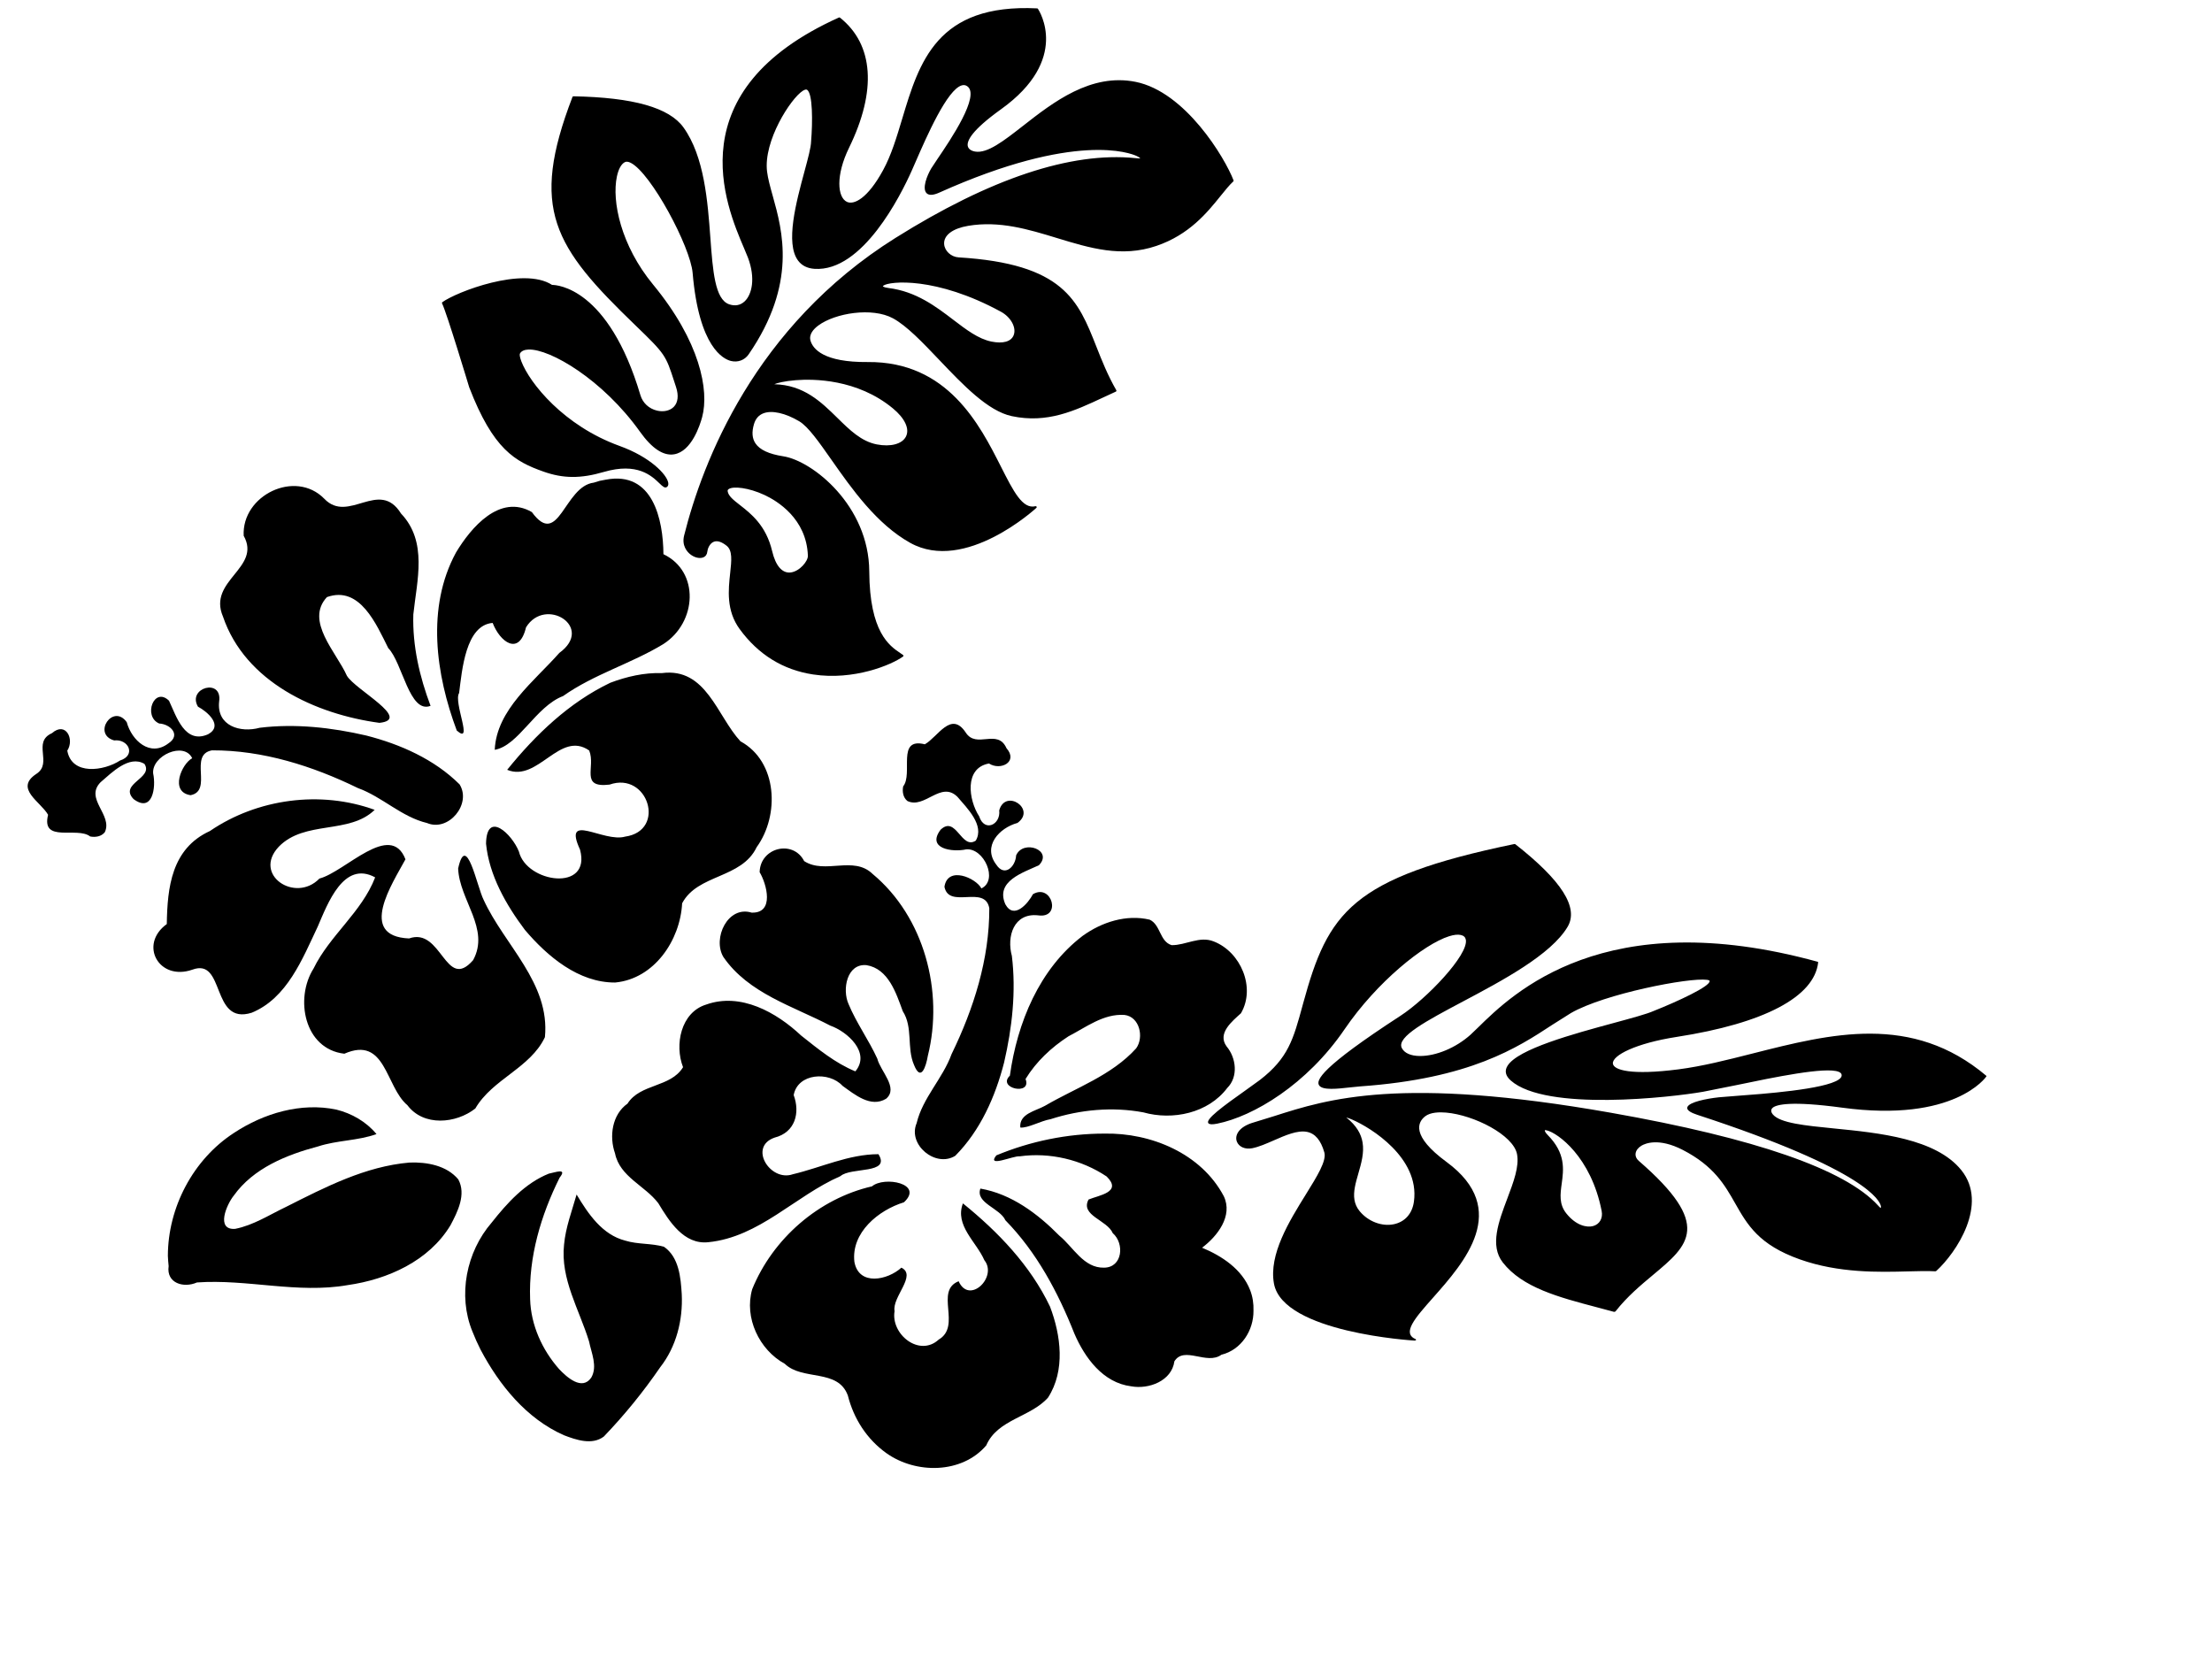
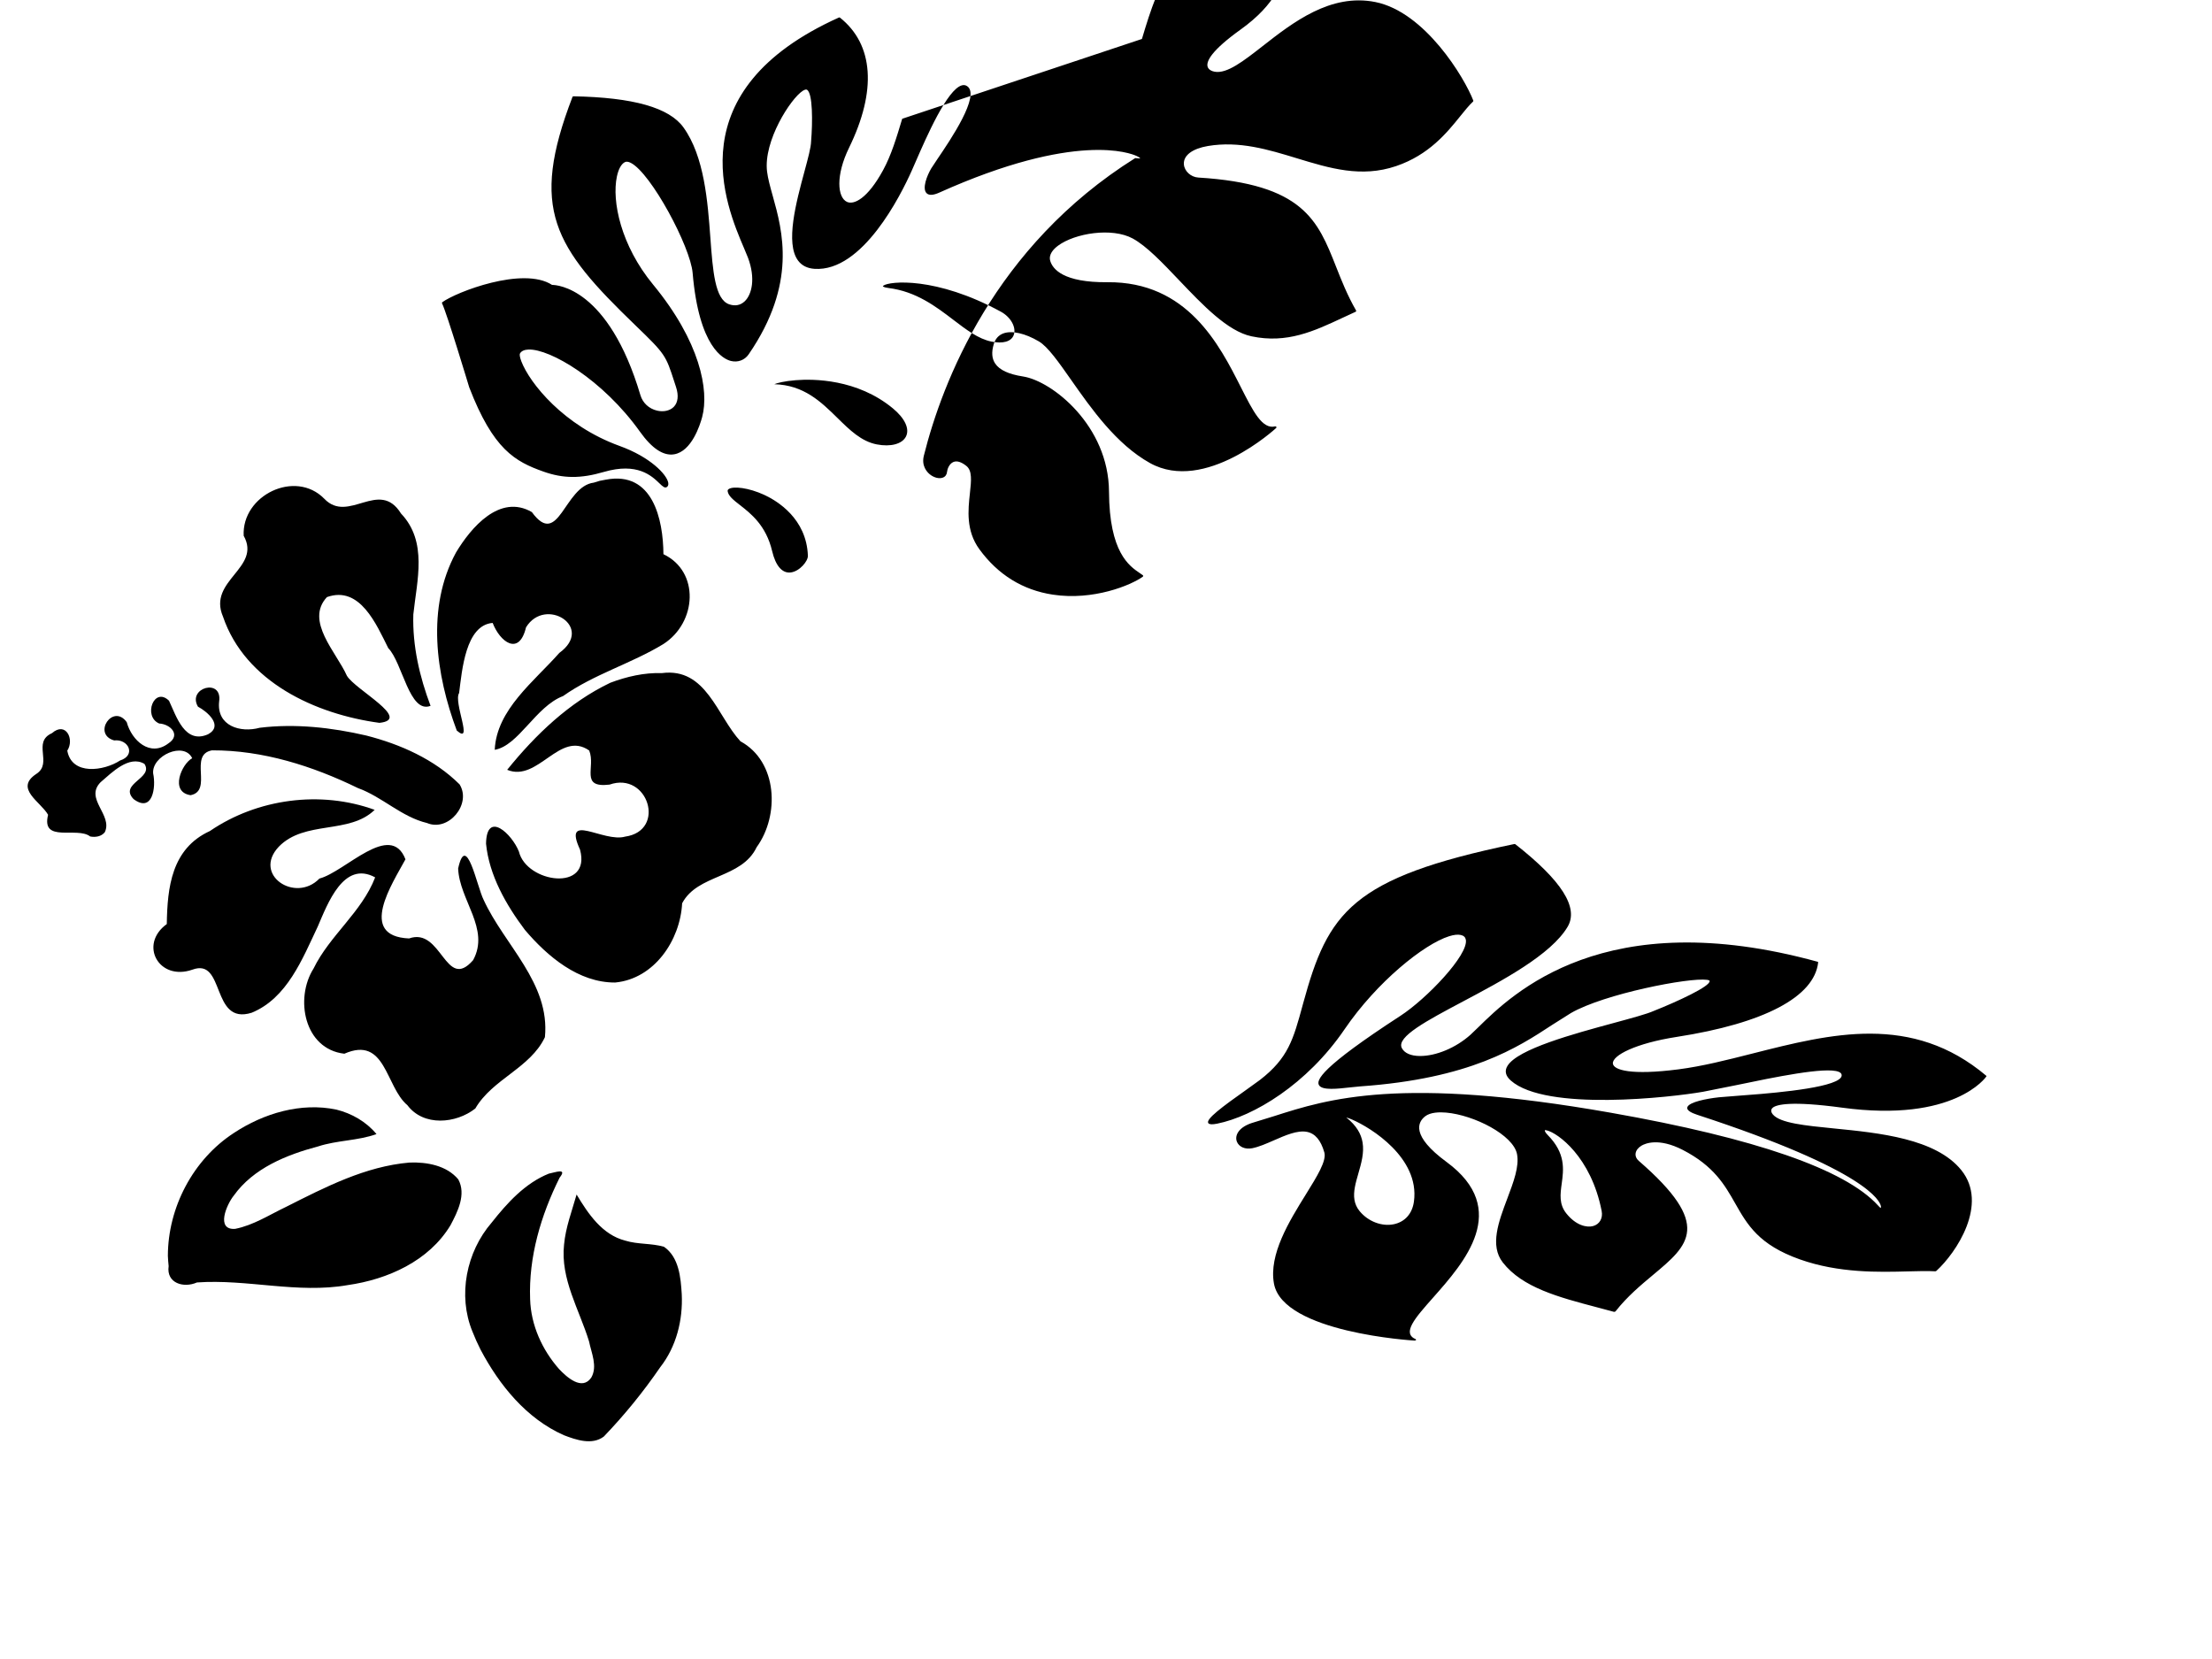
<svg xmlns="http://www.w3.org/2000/svg" width="640" height="480">
  <title>hibiscus for my bike</title>
  <g>
    <title>Layer 1</title>
    <g transform="rotate(-9.528, 461.176, 312.375)" id="g4206" fill="#cdde87">
      <g id="g4208" fill="#cdde87">
        <g id="g4214" fill="#cdde87">
          <g id="g4216" fill="#cdde87">
            <path id="path4224" d="m397.177,344.045c3.256,-0.141 5.727,-2.129 6.78,-5.455c0.5,-1.576 0.723,-3.134 0.723,-4.659c0,-11.609 -12.968,-21.294 -15.984,-22.634c0.004,0.005 0.021,0.03 0.021,0.03c2.535,2.814 3.432,5.415 3.432,7.883c0,3.042 -1.362,5.882 -2.699,8.671c-1.206,2.514 -2.366,4.933 -2.366,7.331c0,1.159 0.271,2.312 0.939,3.47c1.933,3.36 5.611,5.515 9.154,5.362m56.75,10.067c1.949,-0.199 3.219,-1.764 3.16,-3.895l0,-0.001c-0.437,-16.003 -8.815,-24.39 -11.816,-25.635c-0.365,-0.151 -0.506,-0.132 -0.507,-0.132c-0.071,0.041 -0.199,0.42 0.571,1.514c4.29,6.102 2.893,10.586 1.662,14.543c-0.916,2.941 -1.781,5.72 -0.109,8.718c2.175,3.915 5.152,5.079 7.039,4.887m-3.899,-112.668c11.511,12.624 15.093,21.147 10.953,26.057c-6.075,7.19 -21.27,12.248 -33.479,16.312c-11.115,3.7 -20.714,6.895 -19.637,10.337c0.491,1.569 2.176,2.683 4.744,3.136c4.619,0.816 10.695,-0.608 15.477,-3.626l2.504,-1.704c11.507,-8.044 42.07,-29.411 100.048,-2.511c0.104,0.048 0.155,0.126 0.134,0.203c-2.74,9.669 -18.349,14.817 -43.954,14.496c-11.975,-0.147 -19.302,2.196 -19.466,4.546c-0.132,1.885 4.615,4.272 18.43,4.795c6.934,0.262 14.207,-0.336 21.905,-0.971c23.31,-1.92 47.414,-3.905 65.622,17.545c0.054,0.062 0.051,0.137 -0.006,0.199c-0.109,0.118 -11.293,11.73 -42.639,2.003c-14.279,-4.432 -18.492,-4.006 -19.732,-3.359c-1.068,0.558 -0.608,1.578 -0.361,1.991c1.686,2.811 8.653,4.703 16.721,6.893c12.747,3.461 28.612,7.768 34.372,17.999c6.199,11.015 -5.369,23.321 -11.943,27.561c-0.098,0.064 -0.25,0.085 -0.385,0.054c-2.149,-0.485 -4.744,-0.85 -7.75,-1.273c-8.343,-1.174 -19.77,-2.782 -30.243,-8.592c-11.056,-6.132 -13.357,-12.43 -15.793,-19.098c-2.096,-5.739 -4.264,-11.674 -12.391,-17.752c-6.257,-4.674 -10.406,-3.642 -11.529,-3.214c-2.151,0.819 -2.828,2.679 -1.543,4.235c18.038,21.851 10.302,26.376 -1.408,33.223c-3.95,2.31 -8.427,4.929 -12.437,8.592c-0.055,0.048 -0.142,0.082 -0.239,0.092c-0.097,0.01 -0.203,-0.005 -0.277,-0.041l-4.596,-2.095c-10.445,-4.717 -20.313,-9.173 -24.719,-17.301c-2.96,-5.459 0.751,-11.842 4.341,-18.012c2.579,-4.433 5.014,-8.619 4.907,-12.255c-0.166,-5.59 -10.34,-13.163 -18.243,-15.213c-1.866,-0.483 -4.45,-0.866 -6.162,0.058c-2.382,1.285 -5.041,4.819 3.92,14.051c16.157,16.649 0.249,29.508 -10.278,38.018c-6.23,5.034 -10.73,8.672 -7.015,11.077c0.112,0.072 0.125,0.181 0.034,0.263c-0.092,0.082 -0.266,0.115 -0.42,0.08c-0.372,-0.084 -37.187,-8.553 -37.392,-22.993c-0.121,-8.588 7.369,-17.102 13.389,-23.942c4.054,-4.608 7.555,-8.587 7.267,-11.086c-0.416,-3.67 -1.729,-5.862 -4.011,-6.703c-2.612,-0.962 -6.272,-0.042 -9.812,0.85c-2.345,0.59 -4.561,1.148 -6.542,1.211c-2.081,0.068 -3.757,-1.015 -4.079,-2.634c-0.376,-1.899 1.27,-4.169 5.775,-4.665c0,-0.001 6.103,-0.814 6.103,-0.814c16.025,-2.317 37.973,-5.491 96.202,15.157c39.968,14.174 64.119,27.367 71.782,39.213c0.274,0.425 0.528,0.81 0.675,0.898c0.003,-0.033 0.074,-0.104 0.124,-0.255c0.001,-0.008 0.021,-0.079 0.021,-0.22c0,-1.499 -2.099,-10.868 -47.991,-34.886c-1.719,-0.899 -2.584,-1.678 -2.584,-2.323c0,-0.156 0.051,-0.305 0.152,-0.445c0.895,-1.242 5.639,-1.429 9.43,-1.211l4.477,0.387c8.437,0.787 25.995,2.428 30.554,0.287c0.642,-0.301 0.983,-0.657 1.045,-1.088c0.061,-0.434 -0.166,-0.802 -0.695,-1.124c-3.487,-2.125 -18.732,-1.53 -29.862,-1.096l-9.778,0.3c-9.305,0.07 -45.799,-1.837 -54.347,-12.424c-1.278,-1.583 -1.359,-3.039 -0.241,-4.327c3.753,-4.326 20.36,-5.967 32.486,-7.165c5.287,-0.522 9.852,-0.973 11.897,-1.514c7.048,-1.514 17.465,-4.327 17.37,-5.894c-0.01,-0.174 -0.375,-0.326 -0.677,-0.423c-4.959,-1.576 -30.011,-0.93 -40.429,2.956c0,0.001 -5.931,2.485 -5.931,2.485c-10.956,4.817 -25.959,11.414 -57.722,8.35l-2.886,-0.193c-3.763,-0.206 -8.029,-0.438 -8.772,-2.052c-0.73,-1.585 1.226,-4.964 26.527,-15.963c8.262,-3.593 22.402,-14.139 22.304,-18.596c-0.017,-0.736 -0.409,-1.25 -1.199,-1.575c-0.814,-0.334 -1.957,-0.404 -3.398,-0.206c-7.544,1.031 -22.801,9.561 -34.298,21.544c-13.367,13.933 -30.17,20.501 -40.896,20.828c-1.396,0.043 -2.199,-0.13 -2.453,-0.528c-0.794,-1.243 4.898,-4.117 12.421,-7.745l4.372,-2.161c9.107,-4.878 11.454,-9.964 15.714,-19.197l0.285,-0.616c11.413,-24.69 19.699,-33.492 67.822,-35.309c0.136,-0.005 0.267,0.037 0.334,0.11" fill="#000000" />
          </g>
        </g>
      </g>
    </g>
    <g id="g3876" fill="#89a02c">
      <g id="g3878" fill="#89a02c">
        <g id="g3884" fill="#89a02c">
          <g id="g3886" fill="#89a02c">
-             <path id="path3894" d="m275.843,92.546c-5.06,-3.859 -10.797,-8.234 -18.794,-9.221c-1.471,-0.182 -1.604,-0.507 -1.605,-0.51l0,-0.003c0,-0.016 0.023,-0.079 0.156,-0.175c1.748,-1.285 15.222,-2.69 34.008,7.561c2.897,1.582 4.543,4.638 3.668,6.812c-0.738,1.835 -3.085,2.497 -6.44,1.815c-3.769,-0.769 -7.28,-3.445 -10.994,-6.278m-45.558,17.451c4.992,-0.394 17.717,-0.39 28.048,8.152c3.51,2.904 4.92,5.964 3.772,8.187c-1.104,2.133 -4.398,3.015 -8.398,2.245c-4.493,-0.864 -7.836,-4.148 -11.375,-7.624c-4.79,-4.705 -9.747,-9.565 -18.311,-9.791c0.788,-0.34 2.874,-0.901 6.264,-1.17m-16.221,36.114c-1.858,-1.448 -3.326,-2.593 -3.529,-3.987c-0.039,-0.255 0.056,-0.451 0.299,-0.618c1.3,-0.897 5.77,-0.426 10.352,1.707c3.646,1.697 12.172,6.807 12.563,17.583c0.054,1.545 -2.377,4.516 -4.964,4.832c-2.458,0.299 -4.368,-1.895 -5.379,-6.179c-1.749,-7.419 -6.138,-10.841 -9.343,-13.338m-54.41,-63.68l-0.007,0l0.007,0zm101.383,-48.068c-1.624,5.411 -3.158,10.524 -5.532,14.879c-4.507,8.267 -8.455,10.101 -10.463,9.161c-2.752,-1.289 -3.297,-7.644 0.622,-15.664c8.056,-16.502 7.124,-29.867 -2.627,-37.632c-0.088,-0.07 -0.21,-0.085 -0.313,-0.038c-46.952,21.139 -32.76,54.321 -27.416,66.813l1.111,2.688c2.234,5.983 1.131,10.642 -0.953,12.607c-1.235,1.163 -2.799,1.459 -4.525,0.856c-4.094,-1.433 -4.703,-9.678 -5.406,-19.224c-0.772,-10.477 -1.735,-23.515 -7.775,-31.93c-4.124,-5.745 -14.538,-8.695 -31.84,-9.017c-0.124,-0.002 -0.238,0.072 -0.28,0.183c-12.5,32.5 -5.363,43.356 18.222,66.096c8.657,8.344 8.753,8.642 11.229,16.277l0.516,1.584c0.799,2.444 0.562,4.476 -0.665,5.721c-1.093,1.108 -2.935,1.526 -4.81,1.09c-2.358,-0.547 -4.166,-2.222 -4.837,-4.479c-9.263,-31.164 -24.211,-31.902 -25.569,-31.903c-8.396,-5.451 -27.748,2.078 -31.741,4.998c-0.109,0.082 -0.145,0.225 -0.084,0.344c1.316,2.592 7.792,24.062 7.857,24.277c6.953,18.041 13.29,21.492 21.486,24.398c5.717,2.029 10.774,2.059 17.46,0.102c9.73,-2.844 13.876,1.154 16.104,3.301c0.915,0.882 1.577,1.52 2.198,1.015c0.223,-0.181 0.461,-0.537 0.338,-1.211c-0.436,-2.396 -5.215,-7.434 -14.084,-10.634c-16.128,-5.828 -25.999,-18.131 -28.432,-24.515c-0.492,-1.29 -0.515,-2.006 -0.373,-2.247c0.412,-0.697 1.231,-1.076 2.436,-1.124c6.223,-0.249 21.518,8.682 32.289,23.794c3.45,4.838 6.769,7.031 9.866,6.516c5.068,-0.843 7.491,-8.465 8.113,-10.78c2.068,-7.702 -0.58,-21.82 -14.212,-38.348c-9.331,-11.32 -11.964,-24.127 -10.461,-31.235c0.453,-2.141 1.261,-3.617 2.276,-4.154c0.446,-0.236 1.032,-0.173 1.742,0.189c5.909,3.009 17.255,24.283 17.898,31.848c1.829,21.584 8.948,24.956 11.087,25.475c2.012,0.488 3.973,-0.247 5.123,-1.915c14.056,-20.461 9.791,-35.733 6.97,-45.837c-0.75,-2.685 -1.397,-5.003 -1.649,-7.072c-1.069,-8.793 6.787,-21.06 10.327,-23.33c0.53,-0.34 0.955,-0.458 1.194,-0.333c1.739,0.908 1.682,9.455 1.221,14.978c-0.025,1.687 -0.907,4.945 -1.926,8.717c-2.367,8.755 -5.611,20.747 -1.821,25.774c1.072,1.422 2.655,2.216 4.703,2.359c13.932,0.974 25.053,-21.431 28.13,-28.322l1.169,-2.664c3.189,-7.318 9.123,-20.939 13.372,-22.102c0.564,-0.154 1.065,-0.075 1.535,0.242c3.907,2.647 -4.873,15.58 -8.624,21.103l-1.776,2.689c-1.266,2.141 -2.67,5.814 -1.36,7.155c0.678,0.693 1.909,0.643 3.661,-0.143c39.59,-17.773 55.449,-11.391 57.127,-10.605c0.733,0.343 0.981,0.579 1.079,0.71c-0.283,0.016 -0.861,-0.04 -1.491,-0.102c-18.603,-1.862 -41.94,5.909 -69.362,23.095c-40.838,25.594 -55.84,64.92 -61.148,86.084c-0.758,3.001 0.943,4.779 1.71,5.403c1.211,0.987 2.742,1.37 3.807,0.951c0.701,-0.275 1.124,-0.872 1.193,-1.68c0.062,-0.708 0.597,-2.333 1.862,-2.841c0.997,-0.4 2.247,-0.019 3.705,1.132c1.756,1.382 1.441,4.269 1.043,7.926c-0.526,4.827 -1.179,10.833 2.744,16.2c5.399,7.392 12.551,11.811 21.258,13.133c11.734,1.781 22.594,-2.726 26.015,-5.186c0.075,-0.054 0.122,-0.134 0.122,-0.222c-0.001,-0.088 -0.041,-0.167 -0.116,-0.22l-0.828,-0.578c-3.096,-2.094 -8.86,-5.995 -8.95,-23.598c-0.095,-19.075 -16.465,-32.014 -24.849,-33.314c-4.187,-0.65 -6.831,-1.878 -8.084,-3.751c-0.966,-1.444 -1.102,-3.271 -0.418,-5.584c0.462,-1.566 1.397,-2.619 2.777,-3.13c2.458,-0.908 6.3,-0.044 10.284,2.313c2.602,1.538 5.713,5.975 9.316,11.113c5.833,8.317 13.09,18.669 22.838,24.085c15.895,8.836 36.296,-9.952 36.5,-10.143c0.095,-0.088 0.116,-0.227 0.05,-0.336c-0.066,-0.111 -0.201,-0.165 -0.33,-0.133c-3.724,0.924 -6.35,-4.266 -9.987,-11.447c-6.145,-12.138 -15.432,-30.479 -38.544,-30.265c-12.783,0.12 -15.854,-3.809 -16.548,-6.161c-0.545,-1.858 0.92,-3.42 2.244,-4.403c4.874,-3.619 15.604,-5.356 21.617,-2.084c3.989,2.17 8.541,6.952 13.361,12.016c6.936,7.286 14.107,14.822 21.014,16.285c10.256,2.175 18.122,-1.509 26.448,-5.406l3.661,-1.692c0.07,-0.034 0.127,-0.094 0.152,-0.168c0.023,-0.073 0.016,-0.152 -0.021,-0.219c-2.516,-4.385 -4.176,-8.588 -5.781,-12.651c-5.283,-13.38 -9.456,-23.948 -39.852,-25.8c-2.191,-0.134 -4.068,-1.874 -4.186,-3.881c-0.148,-2.526 2.457,-4.488 6.966,-5.248c9.076,-1.527 17.492,1.041 25.63,3.522c9.629,2.938 18.725,5.712 28.803,2.295c9.532,-3.232 14.742,-9.695 18.546,-14.412c1.368,-1.697 2.549,-3.162 3.724,-4.259c0.083,-0.077 0.11,-0.193 0.07,-0.296c-2.536,-6.603 -13.967,-25.626 -28.337,-28.503c-12.972,-2.595 -23.868,5.917 -32.622,12.758c-5.526,4.316 -10.297,8.044 -13.856,7.405c-0.534,-0.096 -1.806,-0.436 -2.073,-1.519c-0.365,-1.484 1.008,-4.549 9.617,-10.722c20.074,-14.395 11.064,-28.462 10.67,-29.053c-0.05,-0.077 -0.137,-0.125 -0.232,-0.13c-29.021,-1.428 -34.112,15.537 -39.039,31.944" fill="#000000" />
+             <path id="path3894" d="m275.843,92.546c-5.06,-3.859 -10.797,-8.234 -18.794,-9.221c-1.471,-0.182 -1.604,-0.507 -1.605,-0.51l0,-0.003c0,-0.016 0.023,-0.079 0.156,-0.175c1.748,-1.285 15.222,-2.69 34.008,7.561c2.897,1.582 4.543,4.638 3.668,6.812c-0.738,1.835 -3.085,2.497 -6.44,1.815c-3.769,-0.769 -7.28,-3.445 -10.994,-6.278m-45.558,17.451c4.992,-0.394 17.717,-0.39 28.048,8.152c3.51,2.904 4.92,5.964 3.772,8.187c-1.104,2.133 -4.398,3.015 -8.398,2.245c-4.493,-0.864 -7.836,-4.148 -11.375,-7.624c-4.79,-4.705 -9.747,-9.565 -18.311,-9.791c0.788,-0.34 2.874,-0.901 6.264,-1.17m-16.221,36.114c-1.858,-1.448 -3.326,-2.593 -3.529,-3.987c-0.039,-0.255 0.056,-0.451 0.299,-0.618c1.3,-0.897 5.77,-0.426 10.352,1.707c3.646,1.697 12.172,6.807 12.563,17.583c0.054,1.545 -2.377,4.516 -4.964,4.832c-2.458,0.299 -4.368,-1.895 -5.379,-6.179c-1.749,-7.419 -6.138,-10.841 -9.343,-13.338m-54.41,-63.68l-0.007,0l0.007,0zm101.383,-48.068c-1.624,5.411 -3.158,10.524 -5.532,14.879c-4.507,8.267 -8.455,10.101 -10.463,9.161c-2.752,-1.289 -3.297,-7.644 0.622,-15.664c8.056,-16.502 7.124,-29.867 -2.627,-37.632c-0.088,-0.07 -0.21,-0.085 -0.313,-0.038c-46.952,21.139 -32.76,54.321 -27.416,66.813l1.111,2.688c2.234,5.983 1.131,10.642 -0.953,12.607c-1.235,1.163 -2.799,1.459 -4.525,0.856c-4.094,-1.433 -4.703,-9.678 -5.406,-19.224c-0.772,-10.477 -1.735,-23.515 -7.775,-31.93c-4.124,-5.745 -14.538,-8.695 -31.84,-9.017c-0.124,-0.002 -0.238,0.072 -0.28,0.183c-12.5,32.5 -5.363,43.356 18.222,66.096c8.657,8.344 8.753,8.642 11.229,16.277l0.516,1.584c0.799,2.444 0.562,4.476 -0.665,5.721c-1.093,1.108 -2.935,1.526 -4.81,1.09c-2.358,-0.547 -4.166,-2.222 -4.837,-4.479c-9.263,-31.164 -24.211,-31.902 -25.569,-31.903c-8.396,-5.451 -27.748,2.078 -31.741,4.998c-0.109,0.082 -0.145,0.225 -0.084,0.344c1.316,2.592 7.792,24.062 7.857,24.277c6.953,18.041 13.29,21.492 21.486,24.398c5.717,2.029 10.774,2.059 17.46,0.102c9.73,-2.844 13.876,1.154 16.104,3.301c0.915,0.882 1.577,1.52 2.198,1.015c0.223,-0.181 0.461,-0.537 0.338,-1.211c-0.436,-2.396 -5.215,-7.434 -14.084,-10.634c-16.128,-5.828 -25.999,-18.131 -28.432,-24.515c-0.492,-1.29 -0.515,-2.006 -0.373,-2.247c0.412,-0.697 1.231,-1.076 2.436,-1.124c6.223,-0.249 21.518,8.682 32.289,23.794c3.45,4.838 6.769,7.031 9.866,6.516c5.068,-0.843 7.491,-8.465 8.113,-10.78c2.068,-7.702 -0.58,-21.82 -14.212,-38.348c-9.331,-11.32 -11.964,-24.127 -10.461,-31.235c0.453,-2.141 1.261,-3.617 2.276,-4.154c0.446,-0.236 1.032,-0.173 1.742,0.189c5.909,3.009 17.255,24.283 17.898,31.848c1.829,21.584 8.948,24.956 11.087,25.475c2.012,0.488 3.973,-0.247 5.123,-1.915c14.056,-20.461 9.791,-35.733 6.97,-45.837c-0.75,-2.685 -1.397,-5.003 -1.649,-7.072c-1.069,-8.793 6.787,-21.06 10.327,-23.33c0.53,-0.34 0.955,-0.458 1.194,-0.333c1.739,0.908 1.682,9.455 1.221,14.978c-0.025,1.687 -0.907,4.945 -1.926,8.717c-2.367,8.755 -5.611,20.747 -1.821,25.774c1.072,1.422 2.655,2.216 4.703,2.359c13.932,0.974 25.053,-21.431 28.13,-28.322l1.169,-2.664c3.189,-7.318 9.123,-20.939 13.372,-22.102c0.564,-0.154 1.065,-0.075 1.535,0.242c3.907,2.647 -4.873,15.58 -8.624,21.103l-1.776,2.689c-1.266,2.141 -2.67,5.814 -1.36,7.155c0.678,0.693 1.909,0.643 3.661,-0.143c39.59,-17.773 55.449,-11.391 57.127,-10.605c0.733,0.343 0.981,0.579 1.079,0.71c-0.283,0.016 -0.861,-0.04 -1.491,-0.102c-40.838,25.594 -55.84,64.92 -61.148,86.084c-0.758,3.001 0.943,4.779 1.71,5.403c1.211,0.987 2.742,1.37 3.807,0.951c0.701,-0.275 1.124,-0.872 1.193,-1.68c0.062,-0.708 0.597,-2.333 1.862,-2.841c0.997,-0.4 2.247,-0.019 3.705,1.132c1.756,1.382 1.441,4.269 1.043,7.926c-0.526,4.827 -1.179,10.833 2.744,16.2c5.399,7.392 12.551,11.811 21.258,13.133c11.734,1.781 22.594,-2.726 26.015,-5.186c0.075,-0.054 0.122,-0.134 0.122,-0.222c-0.001,-0.088 -0.041,-0.167 -0.116,-0.22l-0.828,-0.578c-3.096,-2.094 -8.86,-5.995 -8.95,-23.598c-0.095,-19.075 -16.465,-32.014 -24.849,-33.314c-4.187,-0.65 -6.831,-1.878 -8.084,-3.751c-0.966,-1.444 -1.102,-3.271 -0.418,-5.584c0.462,-1.566 1.397,-2.619 2.777,-3.13c2.458,-0.908 6.3,-0.044 10.284,2.313c2.602,1.538 5.713,5.975 9.316,11.113c5.833,8.317 13.09,18.669 22.838,24.085c15.895,8.836 36.296,-9.952 36.5,-10.143c0.095,-0.088 0.116,-0.227 0.05,-0.336c-0.066,-0.111 -0.201,-0.165 -0.33,-0.133c-3.724,0.924 -6.35,-4.266 -9.987,-11.447c-6.145,-12.138 -15.432,-30.479 -38.544,-30.265c-12.783,0.12 -15.854,-3.809 -16.548,-6.161c-0.545,-1.858 0.92,-3.42 2.244,-4.403c4.874,-3.619 15.604,-5.356 21.617,-2.084c3.989,2.17 8.541,6.952 13.361,12.016c6.936,7.286 14.107,14.822 21.014,16.285c10.256,2.175 18.122,-1.509 26.448,-5.406l3.661,-1.692c0.07,-0.034 0.127,-0.094 0.152,-0.168c0.023,-0.073 0.016,-0.152 -0.021,-0.219c-2.516,-4.385 -4.176,-8.588 -5.781,-12.651c-5.283,-13.38 -9.456,-23.948 -39.852,-25.8c-2.191,-0.134 -4.068,-1.874 -4.186,-3.881c-0.148,-2.526 2.457,-4.488 6.966,-5.248c9.076,-1.527 17.492,1.041 25.63,3.522c9.629,2.938 18.725,5.712 28.803,2.295c9.532,-3.232 14.742,-9.695 18.546,-14.412c1.368,-1.697 2.549,-3.162 3.724,-4.259c0.083,-0.077 0.11,-0.193 0.07,-0.296c-2.536,-6.603 -13.967,-25.626 -28.337,-28.503c-12.972,-2.595 -23.868,5.917 -32.622,12.758c-5.526,4.316 -10.297,8.044 -13.856,7.405c-0.534,-0.096 -1.806,-0.436 -2.073,-1.519c-0.365,-1.484 1.008,-4.549 9.617,-10.722c20.074,-14.395 11.064,-28.462 10.67,-29.053c-0.05,-0.077 -0.137,-0.125 -0.232,-0.13c-29.021,-1.428 -34.112,15.537 -39.039,31.944" fill="#000000" />
          </g>
        </g>
      </g>
    </g>
    <path id="path7488" d="m117.878,319.775c-6.396,-5.367 -6.212,-20.184 -18.247,-14.902c-11.62,-1.339 -14.398,-15.965 -8.912,-24.642c4.693,-9.621 13.936,-16.288 17.824,-26.38c-9.149,-4.994 -13.784,7.712 -16.602,14.218c-4.447,9.374 -8.861,20.737 -19.128,24.948c-11.859,3.709 -7.56,-16.039 -17.162,-12.461c-9.686,3.379 -15.579,-7.279 -7.393,-13.2c0.17,-10.565 1.349,-21.829 12.465,-26.909c13.734,-9.376 32.028,-11.83 47.682,-6.132c-7.358,7.179 -20.234,2.945 -27.737,10.656c-7.696,8.136 4.777,16.425 11.758,9.221c7.483,-1.968 20.561,-16.731 24.885,-5.568c-3.756,6.963 -13.947,22.257 1.045,22.899c9.471,-3.374 10.522,15.494 18.531,6.277c4.961,-9.088 -3.966,-17.339 -4.332,-26.511c2.362,-10.832 5.442,5.206 7.356,9.026c5.984,13.102 19.301,24.098 17.751,39.774c-4.247,8.967 -15.14,12.055 -20.141,20.634c-5.577,4.395 -14.981,5.266 -19.643,-0.949l0,0zm-8.094,-110.632c-18.518,-2.497 -38.839,-11.841 -45.268,-30.745c-4.513,-10.497 11.229,-14.01 5.99,-23.387c-0.606,-11.696 14.925,-19.286 23.316,-10.715c7.01,7.369 15.882,-5.905 22.201,4.279c7.775,8.169 4.605,19.364 3.565,29.19c-0.278,9.052 1.803,18.028 4.986,26.455c-6.126,2.393 -8.114,-12.508 -12.238,-16.699c-3.412,-6.788 -8.178,-18.182 -17.745,-14.762c-6.43,6.921 2.78,15.992 5.777,22.762c2.461,4.091 18.947,12.609 9.418,13.621l0,0l-0,0zm66.795,-11.599c-11.902,5.689 -21.627,15.021 -29.839,25.187c8.921,3.696 15.224,-11.521 23.733,-5.587c1.961,4.824 -2.806,10.901 5.887,9.867c11.127,-3.905 16.527,13.337 4.517,15.048c-6.272,1.809 -18.161,-7.345 -13.061,3.756c3.359,12.344 -15.473,9.676 -17.68,0.567c-1.998,-5.067 -9.334,-12.035 -9.51,-2.295c0.888,9.141 5.784,17.695 11.237,24.954c6.525,7.69 15.535,15.285 26.116,15.234c11.329,-1.065 18.831,-12.231 19.384,-22.927c4.483,-8.504 17.198,-7.078 21.565,-16.238c6.678,-9.184 6.09,-24.774 -4.699,-30.63c-6.812,-7.395 -9.901,-21.412 -22.727,-19.731c-5.105,-0.168 -10.17,1.001 -14.923,2.795l-0,0zm-4.772,-57.903c-8.585,1.046 -10.142,19.214 -17.926,8.518c-9.297,-5.365 -17.647,4.512 -21.964,11.731c-8.615,15.887 -5.83,35.262 0.24,51.477c4.935,4.339 -1.032,-8.186 0.68,-10.858c0.843,-6.578 1.863,-19.643 9.703,-20.278c2.096,5.466 7.636,9.736 9.654,1.282c5.533,-9.038 19.943,-0.103 9.633,7.401c-7.265,8.236 -18.161,16.39 -18.686,28.03c6.906,-1.196 11.854,-12.544 19.764,-15.548c8.969,-6.345 19.735,-9.391 29.023,-15.045c9.744,-6.264 10.563,-20.991 0.024,-26.006c-0.078,-10.108 -3.08,-24.121 -16.619,-21.572l-1.793,0.339l-1.733,0.53l0,0l-0,0z" fill="#000000" />
    <path d="m26.088,242.016c-3.718,-2.96 -14.254,2.03 -12.175,-6.266c-2.135,-3.793 -9.836,-7.593 -3.397,-11.839c4.827,-3.111 -1.304,-9.181 4.52,-11.786c3.992,-3.497 6.582,1.763 4.431,5.059c1.297,7.266 10.616,5.888 15.278,2.849c4.701,-1.52 2.442,-6.287 -1.715,-5.807c-6.4,-1.806 -0.358,-10.814 3.633,-5.287c1.46,5.341 6.772,10.183 12.069,6.136c3.696,-2.416 0.571,-5.577 -2.677,-5.742c-4.737,-2.049 -1.504,-10.816 2.848,-6.594c2.142,4.58 4.589,12.664 11.296,9.712c4.567,-2.503 -0.286,-6.603 -2.919,-7.985c-3.219,-5.494 7.153,-8.396 6.12,-1.472c-0.757,7.027 6.104,9.115 11.736,7.572c10.294,-1.257 20.781,-0.082 30.847,2.248c9.882,2.533 19.69,6.876 26.989,14.131c3.532,5.664 -3.172,13.827 -9.434,11.177c-7.4,-1.773 -12.913,-7.56 -19.994,-10.117c-13.128,-6.392 -27.48,-10.956 -42.202,-10.91c-6.894,1.249 0.362,11.695 -6.202,12.977c-6.135,-0.909 -2.58,-9.072 0.468,-10.696c-2.368,-4.955 -11.774,-0.724 -11.295,4.41c0.879,3.974 -0.171,11.552 -5.688,7.399c-4.272,-4.504 5.912,-5.994 3.163,-10.174c-4.433,-2.616 -9.443,2.545 -12.683,5.307c-4.734,4.802 3.597,9.451 1.221,14.461c-1.008,1.272 -2.727,1.531 -4.239,1.237z" id="path7490" fill="#000000" />
-     <path d="m181.556,319.313c3.686,-5.841 12.468,-4.615 16.073,-10.544c-2.511,-6.452 -0.657,-15.862 6.688,-18.116c9.966,-3.566 20.311,2.23 27.445,8.937c4.922,3.895 9.852,7.983 15.718,10.387c4.513,-5.38 -2.288,-11.495 -7.254,-13.235c-10.806,-5.652 -23.695,-9.318 -30.94,-19.871c-3.186,-5.389 1.283,-14.941 8.18,-12.821c6.727,0.238 4.329,-8.353 2.32,-11.698c0.155,-7.141 9.673,-9.507 12.884,-3.207c6.036,3.915 14.293,-1.664 19.799,3.711c14.956,12.432 20.625,34.038 15.984,52.616c-0.516,3.082 -1.985,7.679 -3.993,2.66c-2.166,-4.95 -0.242,-10.868 -3.262,-15.563c-1.921,-5.24 -4.164,-12.298 -10.509,-13.323c-5.69,-0.516 -7.066,7.074 -5.175,11.26c2.275,5.488 5.833,10.365 8.313,15.781c0.911,3.669 6.236,8.496 2.55,11.611c-4.44,2.703 -9.095,-1.22 -12.614,-3.742c-3.869,-4.235 -12.949,-3.688 -14.126,2.684c1.9,5.104 0.464,10.801 -5.519,12.304c-7.694,2.658 -1.274,12.87 5.256,10.607c8.214,-1.949 16.181,-5.799 24.786,-5.811c3.674,5.866 -7.982,3.653 -10.993,6.353c-13.078,5.691 -23.451,17.646 -38.251,19.117c-7.033,0.755 -11.297,-6.047 -14.437,-11.266c-3.833,-5.1 -11.158,-7.63 -12.533,-14.439c-1.735,-4.897 -0.868,-11.227 3.609,-14.391l-0,0zm110.633,-8.094c2.125,-15.273 8.491,-30.859 21.054,-40.446c5.507,-3.975 12.643,-6.289 19.402,-4.682c3.179,1.484 2.859,6.32 6.347,7.371c4.063,0.06 8.077,-2.736 12.162,-1.08c7.815,3.021 12.232,13.348 7.891,20.789c-2.506,2.287 -6.927,5.789 -4.162,9.574c2.795,3.314 3.459,8.797 0.196,12.043c-5.5,7.285 -15.771,9.449 -24.275,7.053c-8.934,-1.662 -18.21,-0.815 -26.832,1.968c-2.854,0.482 -6.539,2.63 -8.771,2.422c-0.367,-4.022 4.424,-4.766 7.132,-6.287c8.957,-5.229 19.281,-8.749 26.396,-16.627c2.327,-3.221 0.994,-9.172 -3.395,-9.665c-6.06,-0.406 -11.098,3.562 -16.205,6.192c-4.929,3.19 -9.33,7.315 -12.407,12.345c1.907,4.921 -8.374,2.695 -4.532,-0.97l0,0zm11.599,66.795c-5.684,-11.905 -15.025,-21.623 -25.187,-29.839c-2.424,6.394 3.906,11.128 6.202,16.434c3.917,4.855 -4.364,12.973 -7.442,6.094c-7.061,2.807 0.95,12.934 -5.767,16.882c-5.597,5.144 -13.906,-1.544 -12.767,-8.243c-0.758,-4.093 6.538,-10.345 1.97,-12.568c-3.947,3.604 -12.308,5.411 -13.596,-1.683c-0.976,-8.479 6.965,-14.959 14.34,-17.232c5.869,-5.445 -5.753,-7.613 -9.247,-4.614c-15.422,3.558 -28.707,15.138 -34.654,29.749c-2.388,8.242 2.011,17.552 9.431,21.602c5.125,4.979 15.377,1.311 18.238,9.165c1.704,6.739 5.489,12.627 11.162,16.69c8.507,6.045 21.805,6.024 28.882,-2.251c3.267,-7.572 12.84,-8.137 17.876,-13.834c5.067,-7.839 3.722,-18.073 0.56,-26.352l0,-0zm57.902,-4.773c-2.358,-6.037 -8.138,-9.843 -13.895,-12.24c4.405,-3.293 9.007,-9.195 6.286,-14.901c-6.53,-12.366 -21.062,-18.389 -34.558,-18.114c-10.684,-0.001 -21.405,2.206 -31.254,6.298c-2.949,3.691 4.976,0.037 6.747,0.28c8.723,-1.218 17.892,0.957 25.171,5.829c4.623,4.552 -2.21,5.408 -5.235,6.669c-2.473,4.636 5.386,5.91 7.003,9.723c3.446,2.99 2.854,9.928 -2.495,9.989c-5.927,0.156 -8.907,-5.939 -12.944,-9.247c-6.272,-6.354 -13.864,-12.077 -22.862,-13.633c-1.49,4.199 5.659,5.629 7.233,9.159c9.05,9.252 15.226,20.837 19.954,32.779c3.022,7.017 8.29,14.252 16.445,15.269c5.105,0.933 11.726,-1.545 12.504,-7.237c2.84,-4.534 9.371,1.194 13.605,-1.897c5.742,-1.406 9.351,-7.028 9.276,-12.759c0.073,-2.027 -0.234,-4.077 -0.98,-5.967l0,0z" id="path6656" fill="#000000" />
-     <path id="path6658" d="m261.314,227.523c2.96,-3.717 -2.03,-14.254 6.266,-12.175c3.793,-2.135 7.593,-9.837 11.839,-3.397c3.111,4.827 9.181,-1.304 11.786,4.52c3.497,3.992 -1.763,6.582 -5.059,4.431c-7.266,1.297 -5.888,10.617 -2.849,15.278c1.52,4.701 6.287,2.442 5.807,-1.715c1.806,-6.4 10.814,-0.358 5.287,3.633c-5.341,1.46 -10.183,6.772 -6.136,12.069c2.416,3.696 5.577,0.571 5.742,-2.677c2.049,-4.737 10.816,-1.504 6.594,2.848c-4.58,2.142 -12.664,4.589 -9.712,11.296c2.503,4.567 6.603,-0.286 7.985,-2.919c5.494,-3.219 8.396,7.153 1.472,6.12c-7.027,-0.757 -9.115,6.104 -7.572,11.736c1.257,10.294 0.082,20.781 -2.248,30.847c-2.533,9.882 -6.876,19.69 -14.131,26.989c-5.664,3.532 -13.827,-3.172 -11.177,-9.434c1.773,-7.4 7.56,-12.913 10.117,-19.994c6.392,-13.128 10.957,-27.48 10.91,-42.202c-1.249,-6.894 -11.695,0.362 -12.977,-6.202c0.909,-6.135 9.072,-2.58 10.696,0.468c4.955,-2.369 0.724,-11.774 -4.41,-11.295c-3.974,0.879 -11.552,-0.171 -7.399,-5.688c4.504,-4.272 5.994,5.912 10.174,3.163c2.616,-4.433 -2.546,-9.442 -5.307,-12.682c-4.802,-4.734 -9.451,3.597 -14.461,1.221c-1.272,-1.008 -1.531,-2.727 -1.237,-4.239z" fill="#000000" />
    <path transform="rotate(61.372, 124.162, 370.039)" d="m143.489,366.331c-11.232,-1.252 -21.031,-9.487 -24.965,-19.972c-2.841,-6.676 -5.385,-13.948 -4.517,-21.299c0.571,-1.764 1.062,-5.665 2.527,-2.189c6.947,9.951 15.818,18.879 26.772,24.327c6.668,3.391 14.514,3.97 21.749,2.332c3.118,-0.82 8.779,-2.77 6.636,-6.993c-1.97,-3.205 -6.214,-3.438 -9.507,-4.451c-9.417,-1.94 -19.828,-1.342 -28.055,-7.082c-4.155,-2.794 -7.42,-6.637 -10.967,-10.119c6.496,-0.271 13.764,-0.911 18.468,-5.981c2.728,-2.652 4.238,-6.271 6.914,-8.966c4.726,-2.38 10.129,0.006 14.52,2.065c6.729,3.266 12.552,8.629 15.542,15.565c3.91,7.697 7.19,15.719 9.796,23.948c0.631,4.214 -2.972,7.493 -5.886,9.972c-9.397,7.205 -21.668,9.448 -33.266,9.293c-1.927,-0.058 -3.85,-0.207 -5.762,-0.452l0,0zm-61.413,66.855c-12.294,-6.732 -20.997,-19.805 -22.057,-33.836c-0.859,-10.243 1.48,-21.275 8.275,-29.224c3.107,-3.393 7.243,-5.918 11.784,-6.797c-0.904,5.723 -3.914,10.845 -4.966,16.543c-2.252,9.195 -3.453,19.458 0.818,28.263c1.241,2.98 6.224,9.41 8.614,4.244c1.629,-5.145 1.181,-10.681 1.481,-16.017c0.413,-12.619 0.688,-25.735 5.858,-37.477c2.239,-4.49 5.886,-9.041 11.044,-10.052c4.927,0.03 8.111,4.632 10.559,8.345c6.096,10.428 5.05,23.456 0.949,34.399c-4.716,13.952 -15.51,24.657 -21.567,37.913c-0.353,4.21 -4.077,7.929 -8.083,4.922c-0.918,-0.374 -1.816,-0.795 -2.709,-1.225l0,-0z" id="path6662" fill="#000000" />
  </g>
</svg>